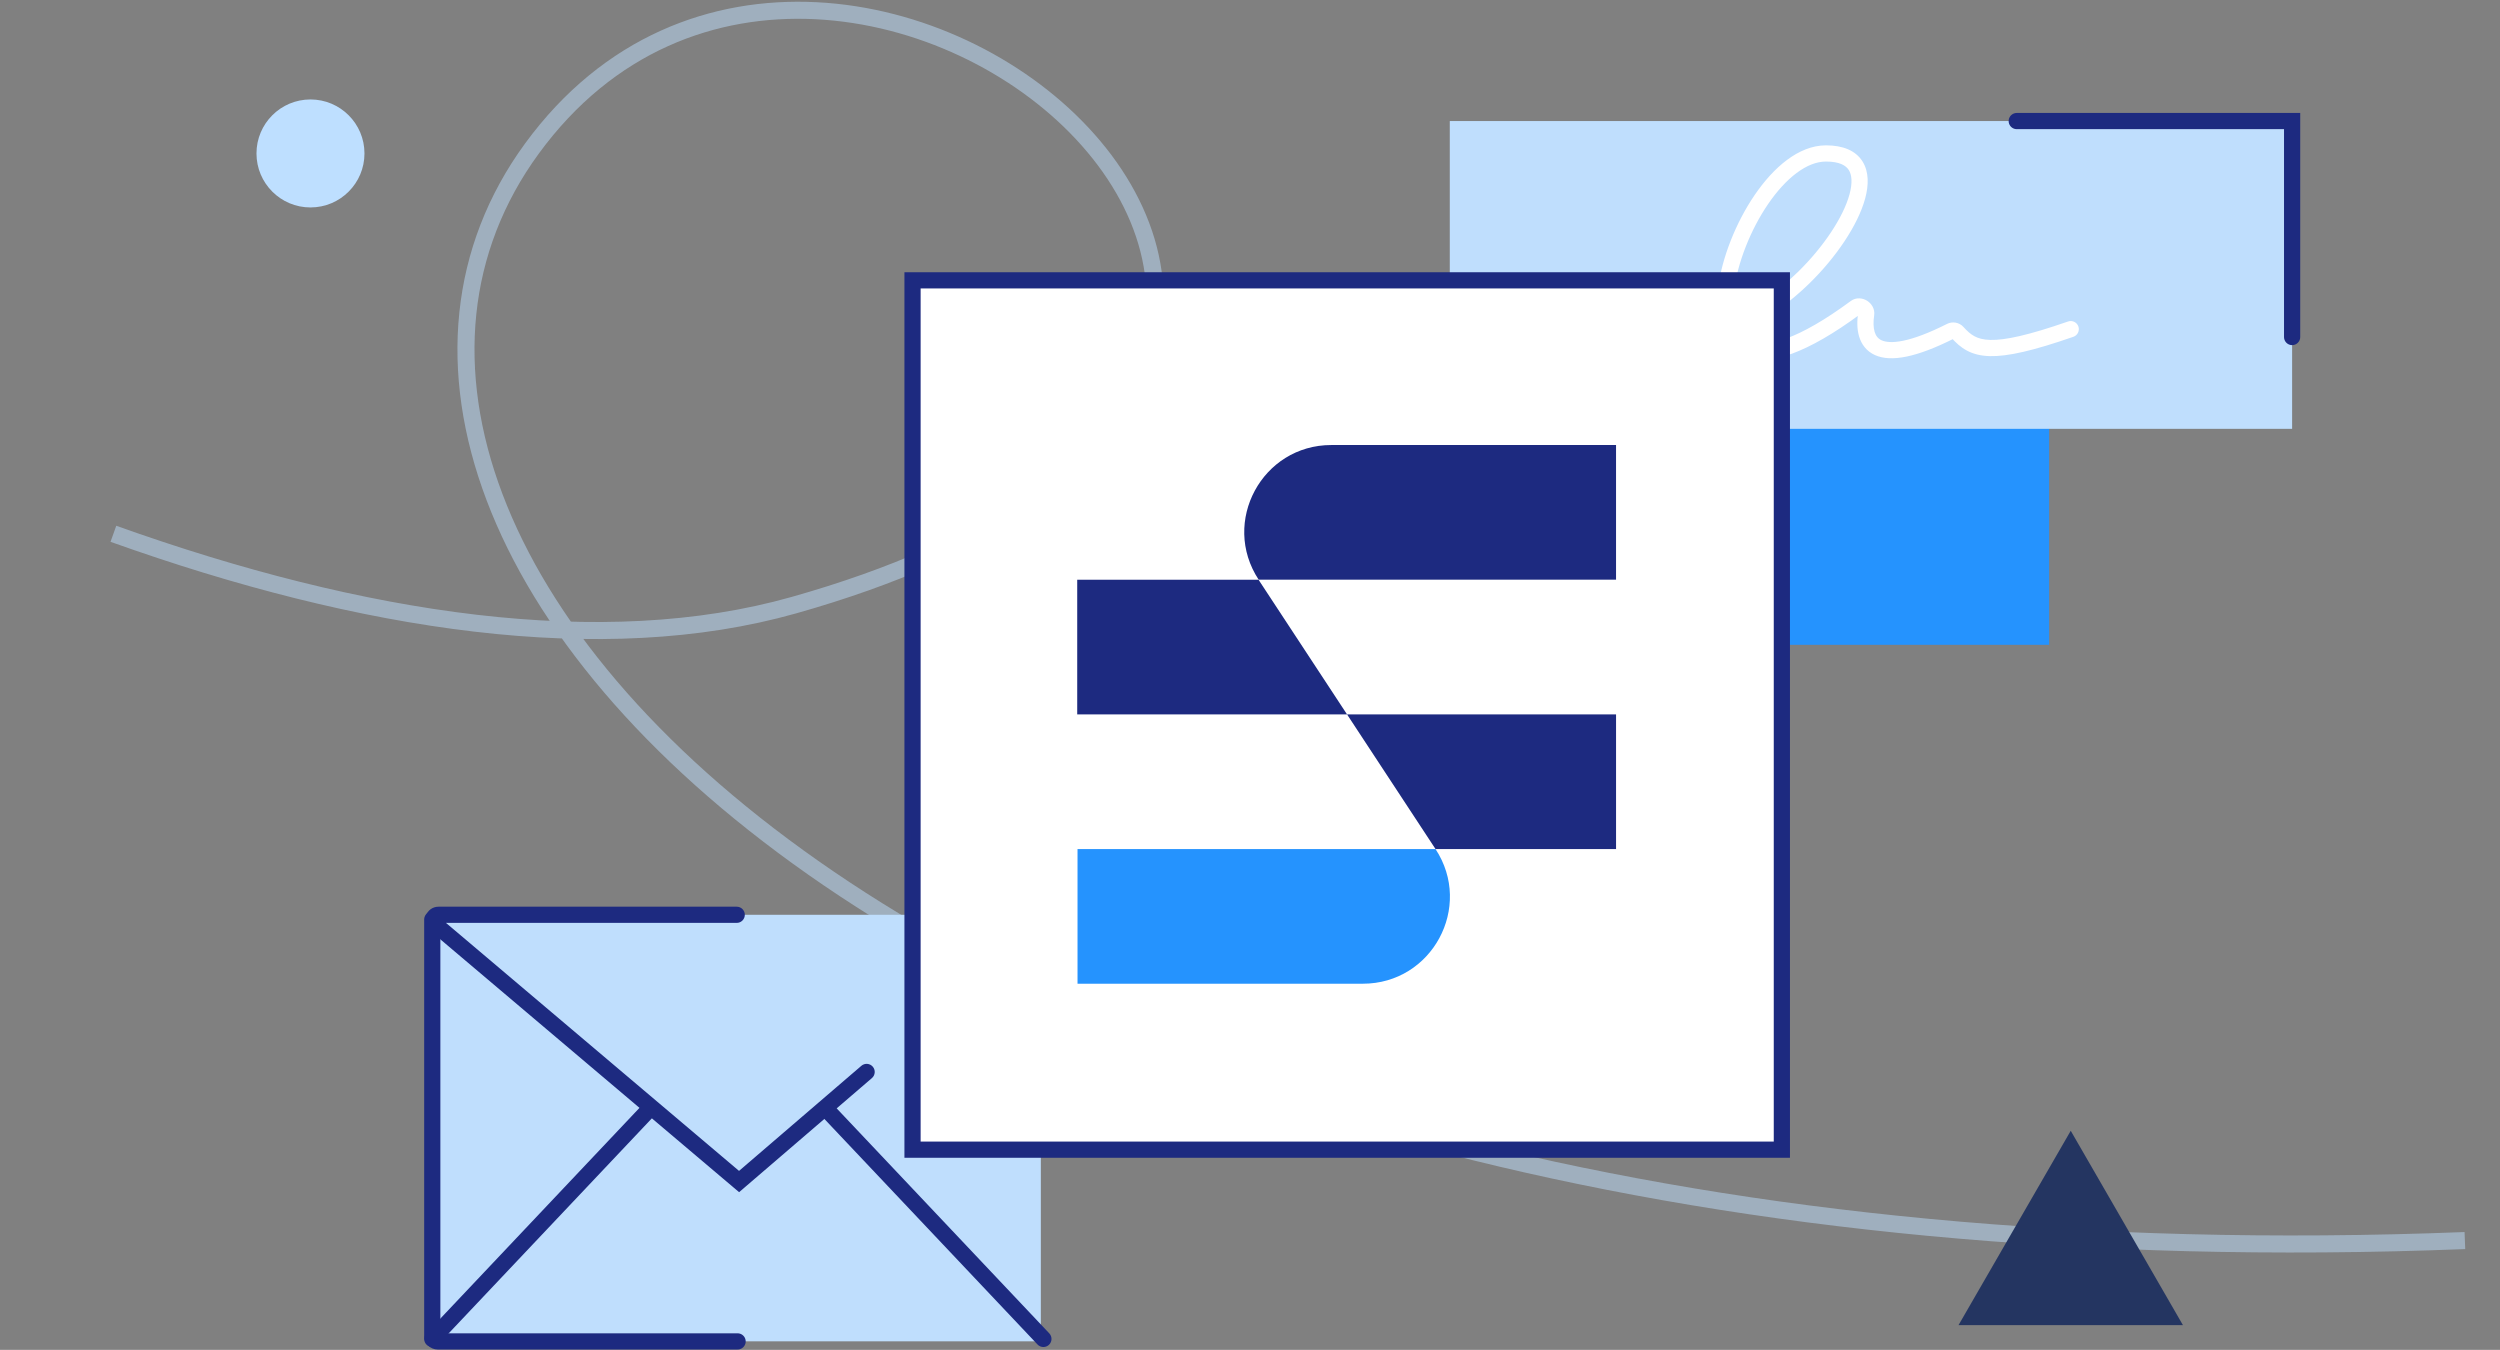
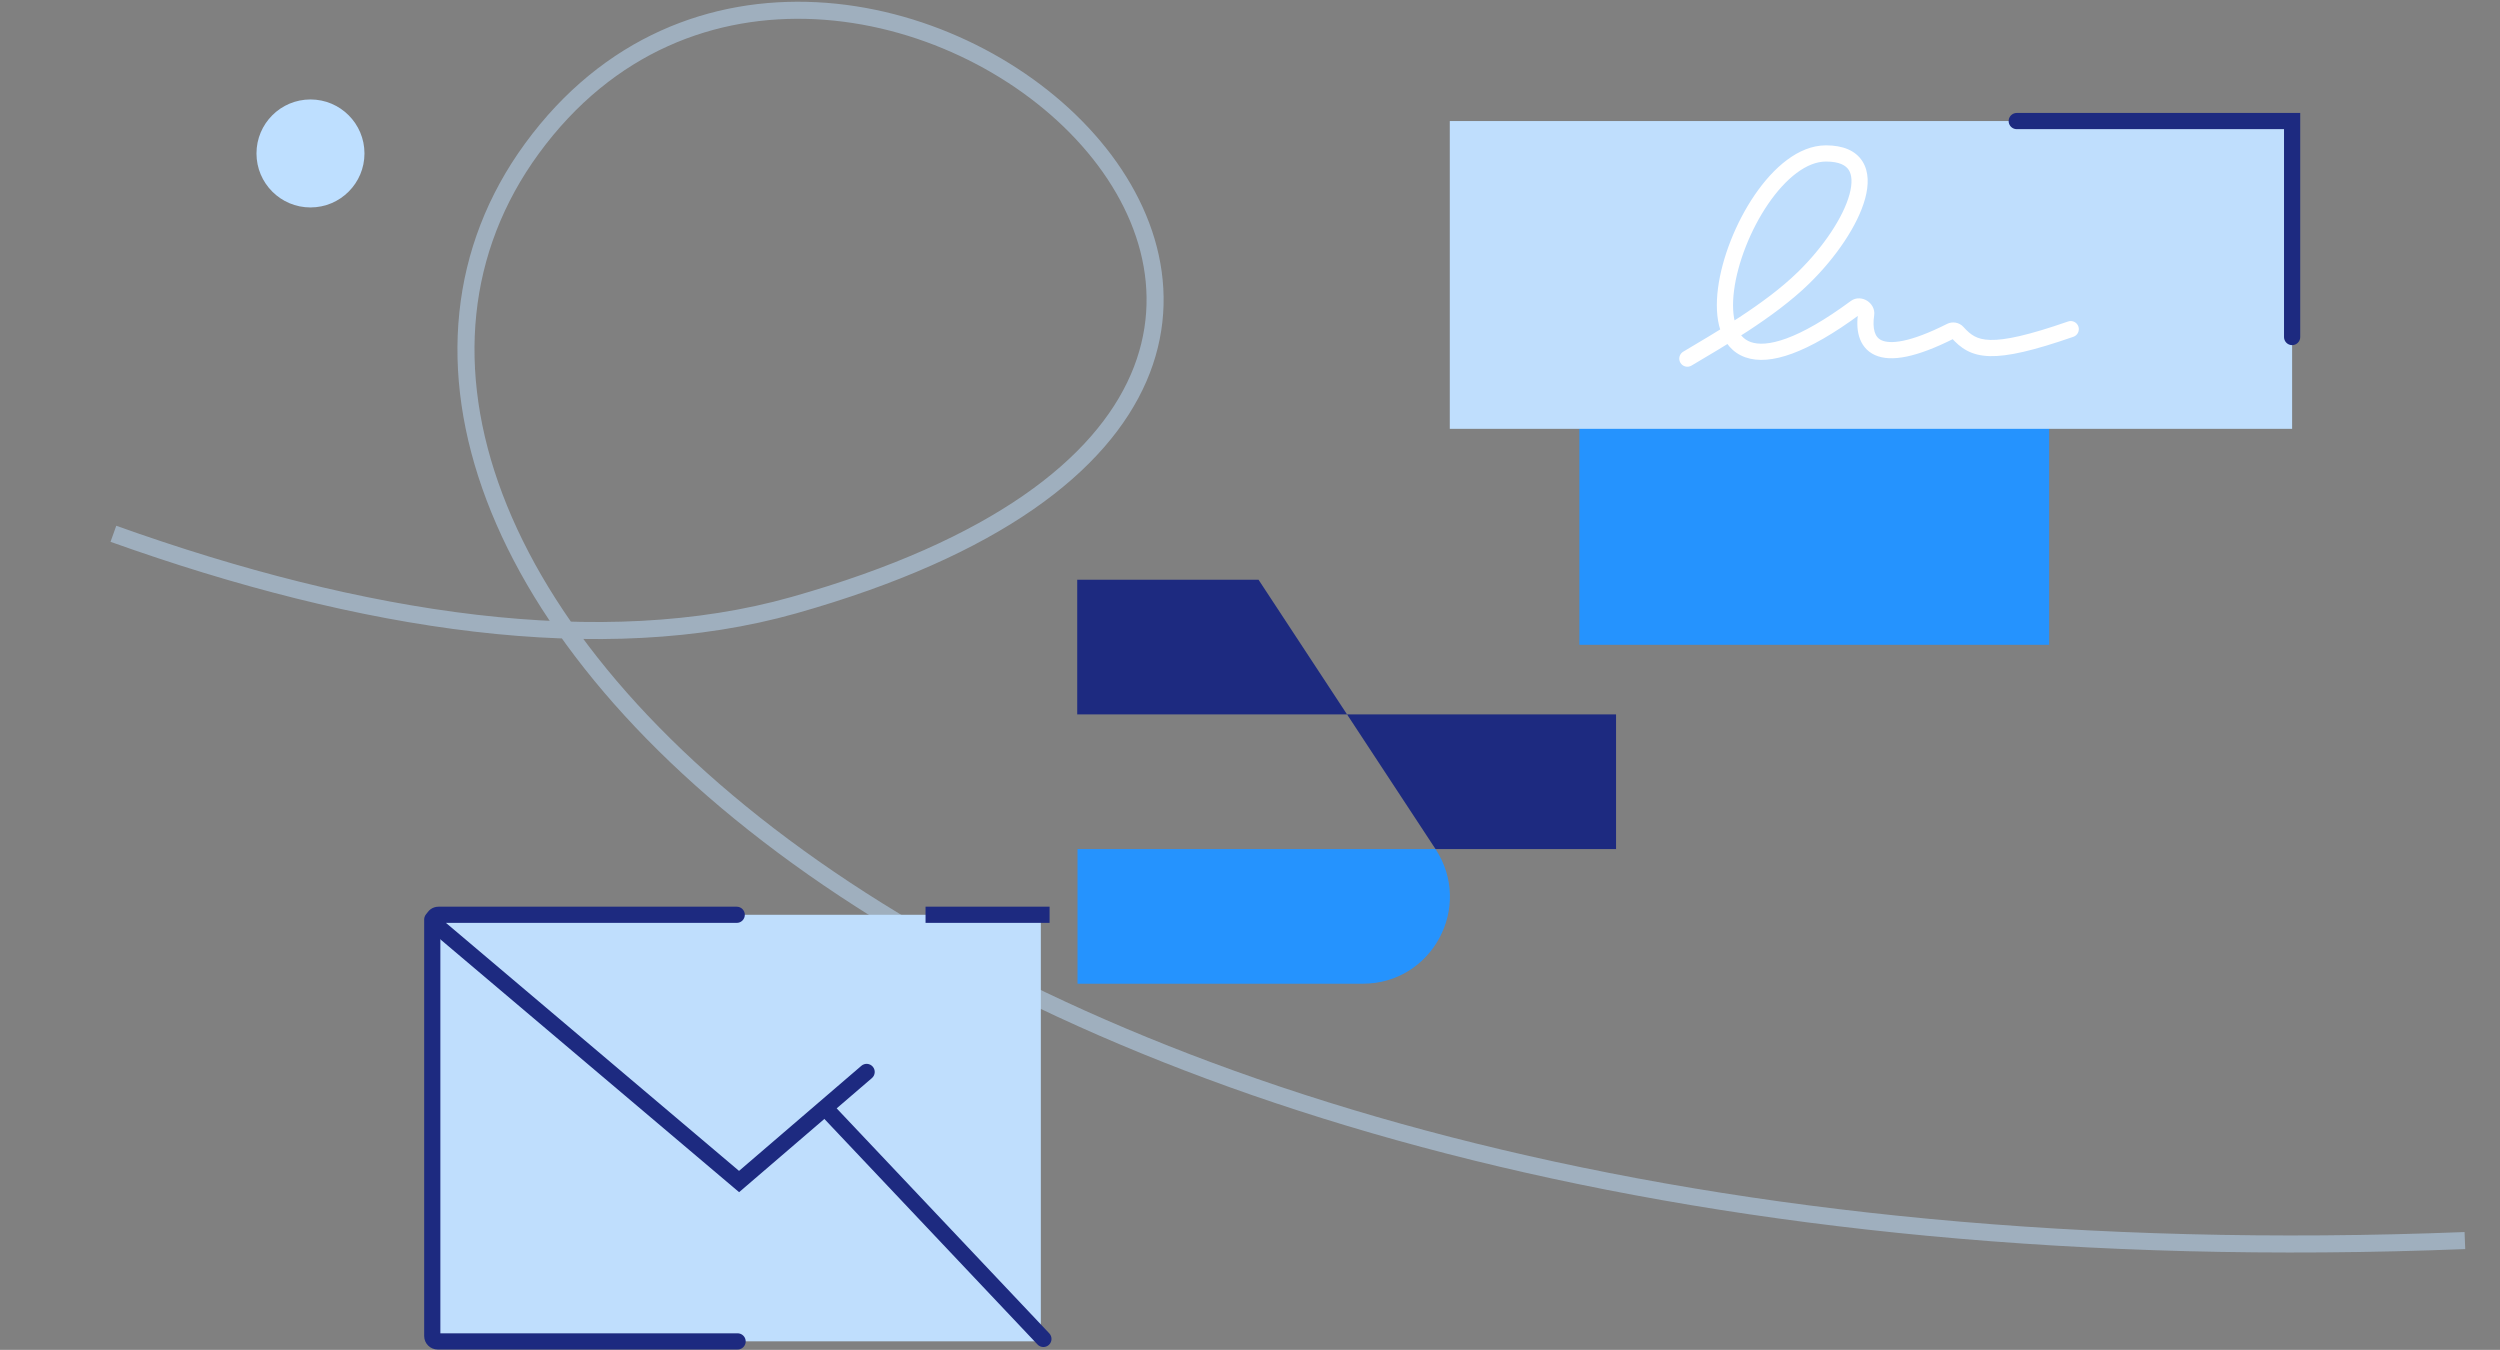
<svg xmlns="http://www.w3.org/2000/svg" width="463" height="250" viewBox="-20 37 463 250" fill="none">
  <rect x="-20" y="37" width="463" height="250" fill="#808080" stroke="none" />
  <path opacity="0.5" d="M436.5 266.753C152.514 277.939 24.173 138.904 78.509 64.519C135.242 -13.146 277.42 106.558 127.023 149.077C91.624 159.085 47.211 152.384 1 135.857" stroke="#BFDEFD" stroke-width="3.159" />
  <rect x="272.5" y="99.419" width="87" height="57" fill="#2593FE" />
  <rect x="248.5" y="59.419" width="156" height="57" fill="#BFDEFD" />
  <path d="M291.729 102.133C291.018 102.558 290.787 103.48 291.213 104.19C291.639 104.901 292.56 105.132 293.271 104.706L291.729 102.133ZM318.171 65.419L318.171 63.919L318.171 65.419ZM363.992 99.374C364.775 99.102 365.189 98.248 364.917 97.465C364.645 96.682 363.79 96.268 363.008 96.54L363.992 99.374ZM314.008 88.457L315.056 89.53L314.008 88.457ZM341.268 98.327L341.944 99.667L341.268 98.327ZM342.516 98.557L343.63 97.552L342.516 98.557ZM325.612 95.182L324.128 94.962L325.612 95.182ZM318.171 63.919C315.587 63.919 313.129 64.995 310.932 66.637C308.732 68.281 306.71 70.555 304.959 73.122C301.465 78.245 298.901 84.758 298.171 90.398C297.806 93.214 297.884 95.927 298.625 98.174C299.38 100.464 300.857 102.332 303.246 103.177C305.564 103.997 308.469 103.753 311.916 102.485C315.38 101.21 319.557 98.842 324.545 95.162L322.763 92.748C317.901 96.337 313.979 98.529 310.88 99.669C307.763 100.816 305.638 100.841 304.246 100.349C302.925 99.882 302.009 98.856 301.474 97.234C300.925 95.569 300.814 93.352 301.146 90.784C301.81 85.655 304.184 79.583 307.437 74.812C309.06 72.433 310.865 70.432 312.728 69.04C314.594 67.645 316.435 66.919 318.171 66.919L318.171 63.919ZM324.128 94.962C323.915 96.393 323.892 97.935 324.309 99.324C324.742 100.761 325.657 102.042 327.242 102.759C328.766 103.448 330.713 103.526 333.066 103.043C335.433 102.558 338.354 101.477 341.944 99.667L340.593 96.988C337.134 98.732 334.476 99.692 332.464 100.105C330.438 100.52 329.204 100.354 328.478 100.025C327.814 99.725 327.409 99.215 327.182 98.46C326.94 97.655 326.917 96.601 327.095 95.403L324.128 94.962ZM341.402 99.561C342.209 100.457 343.106 101.308 344.276 101.931C345.461 102.562 346.83 102.911 348.529 102.954C351.835 103.037 356.553 101.958 363.992 99.374L363.008 96.54C355.575 99.122 351.315 100.023 348.605 99.954C347.295 99.921 346.396 99.662 345.687 99.283C344.961 98.897 344.337 98.337 343.63 97.552L341.402 99.561ZM293.271 104.706C298.747 101.426 308.53 95.9 315.056 89.53L312.96 87.383C306.75 93.445 297.354 98.763 291.729 102.133L293.271 104.706ZM315.056 89.53C320.014 84.69 324.086 78.707 325.425 73.776C326.089 71.328 326.161 68.827 324.929 66.883C323.647 64.859 321.273 63.919 318.171 63.919L318.171 66.919C320.729 66.919 321.88 67.675 322.395 68.489C322.962 69.383 323.107 70.864 322.53 72.99C321.385 77.206 317.715 82.742 312.96 87.383L315.056 89.53ZM341.944 99.667C341.846 99.716 341.747 99.725 341.661 99.709C341.576 99.694 341.48 99.648 341.402 99.561L343.63 97.552C342.858 96.696 341.602 96.479 340.593 96.988L341.944 99.667ZM324.545 95.162C324.446 95.235 324.335 95.256 324.263 95.253C324.232 95.252 324.212 95.246 324.203 95.243C324.198 95.242 324.195 95.241 324.193 95.24C324.192 95.239 324.191 95.239 324.191 95.239C324.191 95.239 324.191 95.238 324.19 95.238C324.19 95.238 324.189 95.237 324.187 95.235C324.184 95.232 324.175 95.222 324.164 95.202C324.141 95.159 324.112 95.071 324.128 94.962L327.095 95.403C327.28 94.165 326.558 93.186 325.794 92.703C325.028 92.218 323.805 91.979 322.763 92.748L324.545 95.162Z" fill="white" />
  <rect x="59.91" y="206.419" width="112.851" height="78.996" fill="#BFDEFD" />
  <path d="M60.056 207.292V284.429C60.056 284.982 60.503 285.429 61.056 285.429H116.603" stroke="#1D2A80" stroke-width="3" stroke-linecap="round" />
  <path d="M116.876 255.82L115.907 256.965L116.883 257.791L117.853 256.958L116.876 255.82ZM116.441 207.919C117.27 207.919 117.941 207.248 117.941 206.419C117.941 205.591 117.27 204.919 116.441 204.919V207.919ZM141.477 236.664C142.106 236.124 142.178 235.177 141.638 234.549C141.098 233.92 140.151 233.848 139.523 234.388L141.477 236.664ZM117.845 254.675L61.553 207.038L59.615 209.328L115.907 256.965L117.845 254.675ZM116.441 204.919H61.23V207.919H116.441V204.919ZM174.383 204.919H151.412V207.919H174.383V204.919ZM139.523 234.388L115.899 254.682L117.853 256.958L141.477 236.664L139.523 234.388ZM61.553 207.038C61.908 207.339 61.696 207.919 61.23 207.919V204.919C58.901 204.919 57.837 207.823 59.615 209.328L61.553 207.038Z" fill="#1D2A80" />
  <path d="M174.329 283.939C174.897 284.541 174.871 285.491 174.269 286.059C173.666 286.628 172.717 286.602 172.148 286L174.329 283.939ZM172.148 286L132.167 243.691L134.348 241.631L174.329 283.939L172.148 286Z" fill="#1D2A80" />
-   <path d="M58.965 283.939C58.397 284.541 58.423 285.491 59.025 286.059C59.627 286.628 60.577 286.602 61.146 286L58.965 283.939ZM61.146 286L101.127 243.691L98.946 241.631L58.965 283.939L61.146 286Z" fill="#1D2A80" />
-   <path d="M174.852 229.215C174.852 230.044 175.523 230.715 176.352 230.715C177.18 230.715 177.852 230.044 177.852 229.215H174.852ZM174.852 207.83V229.215H177.852V207.83H174.852Z" fill="#BFDEFD" />
  <path d="M353.5 59.419H404.5V99.419" stroke="#1D2A80" stroke-width="3" stroke-linecap="round" />
  <circle cx="37.5" cy="65.419" r="10" fill="#BEDFFF" />
-   <path d="M363.5 246.419L384.285 282.419H342.715L363.5 246.419Z" fill="#243561" />
-   <rect x="149" y="88.919" width="161" height="161" fill="white" stroke="#1D2A80" stroke-width="3" />
-   <path d="M279.291 144.36H213.104C206.064 133.643 213.76 119.419 226.558 119.419H279.291V144.36Z" fill="#1D2A80" />
  <path d="M229.468 169.302H179.5V144.361H213.078L229.468 169.302Z" fill="#1D2A80" />
  <path d="M179.528 194.243H245.857C252.898 204.96 245.202 219.184 232.403 219.184H179.557V194.243H179.528Z" fill="#2593FE" />
  <path d="M229.468 169.301H279.293V194.242H245.858L229.468 169.301Z" fill="#1D2A80" />
</svg>